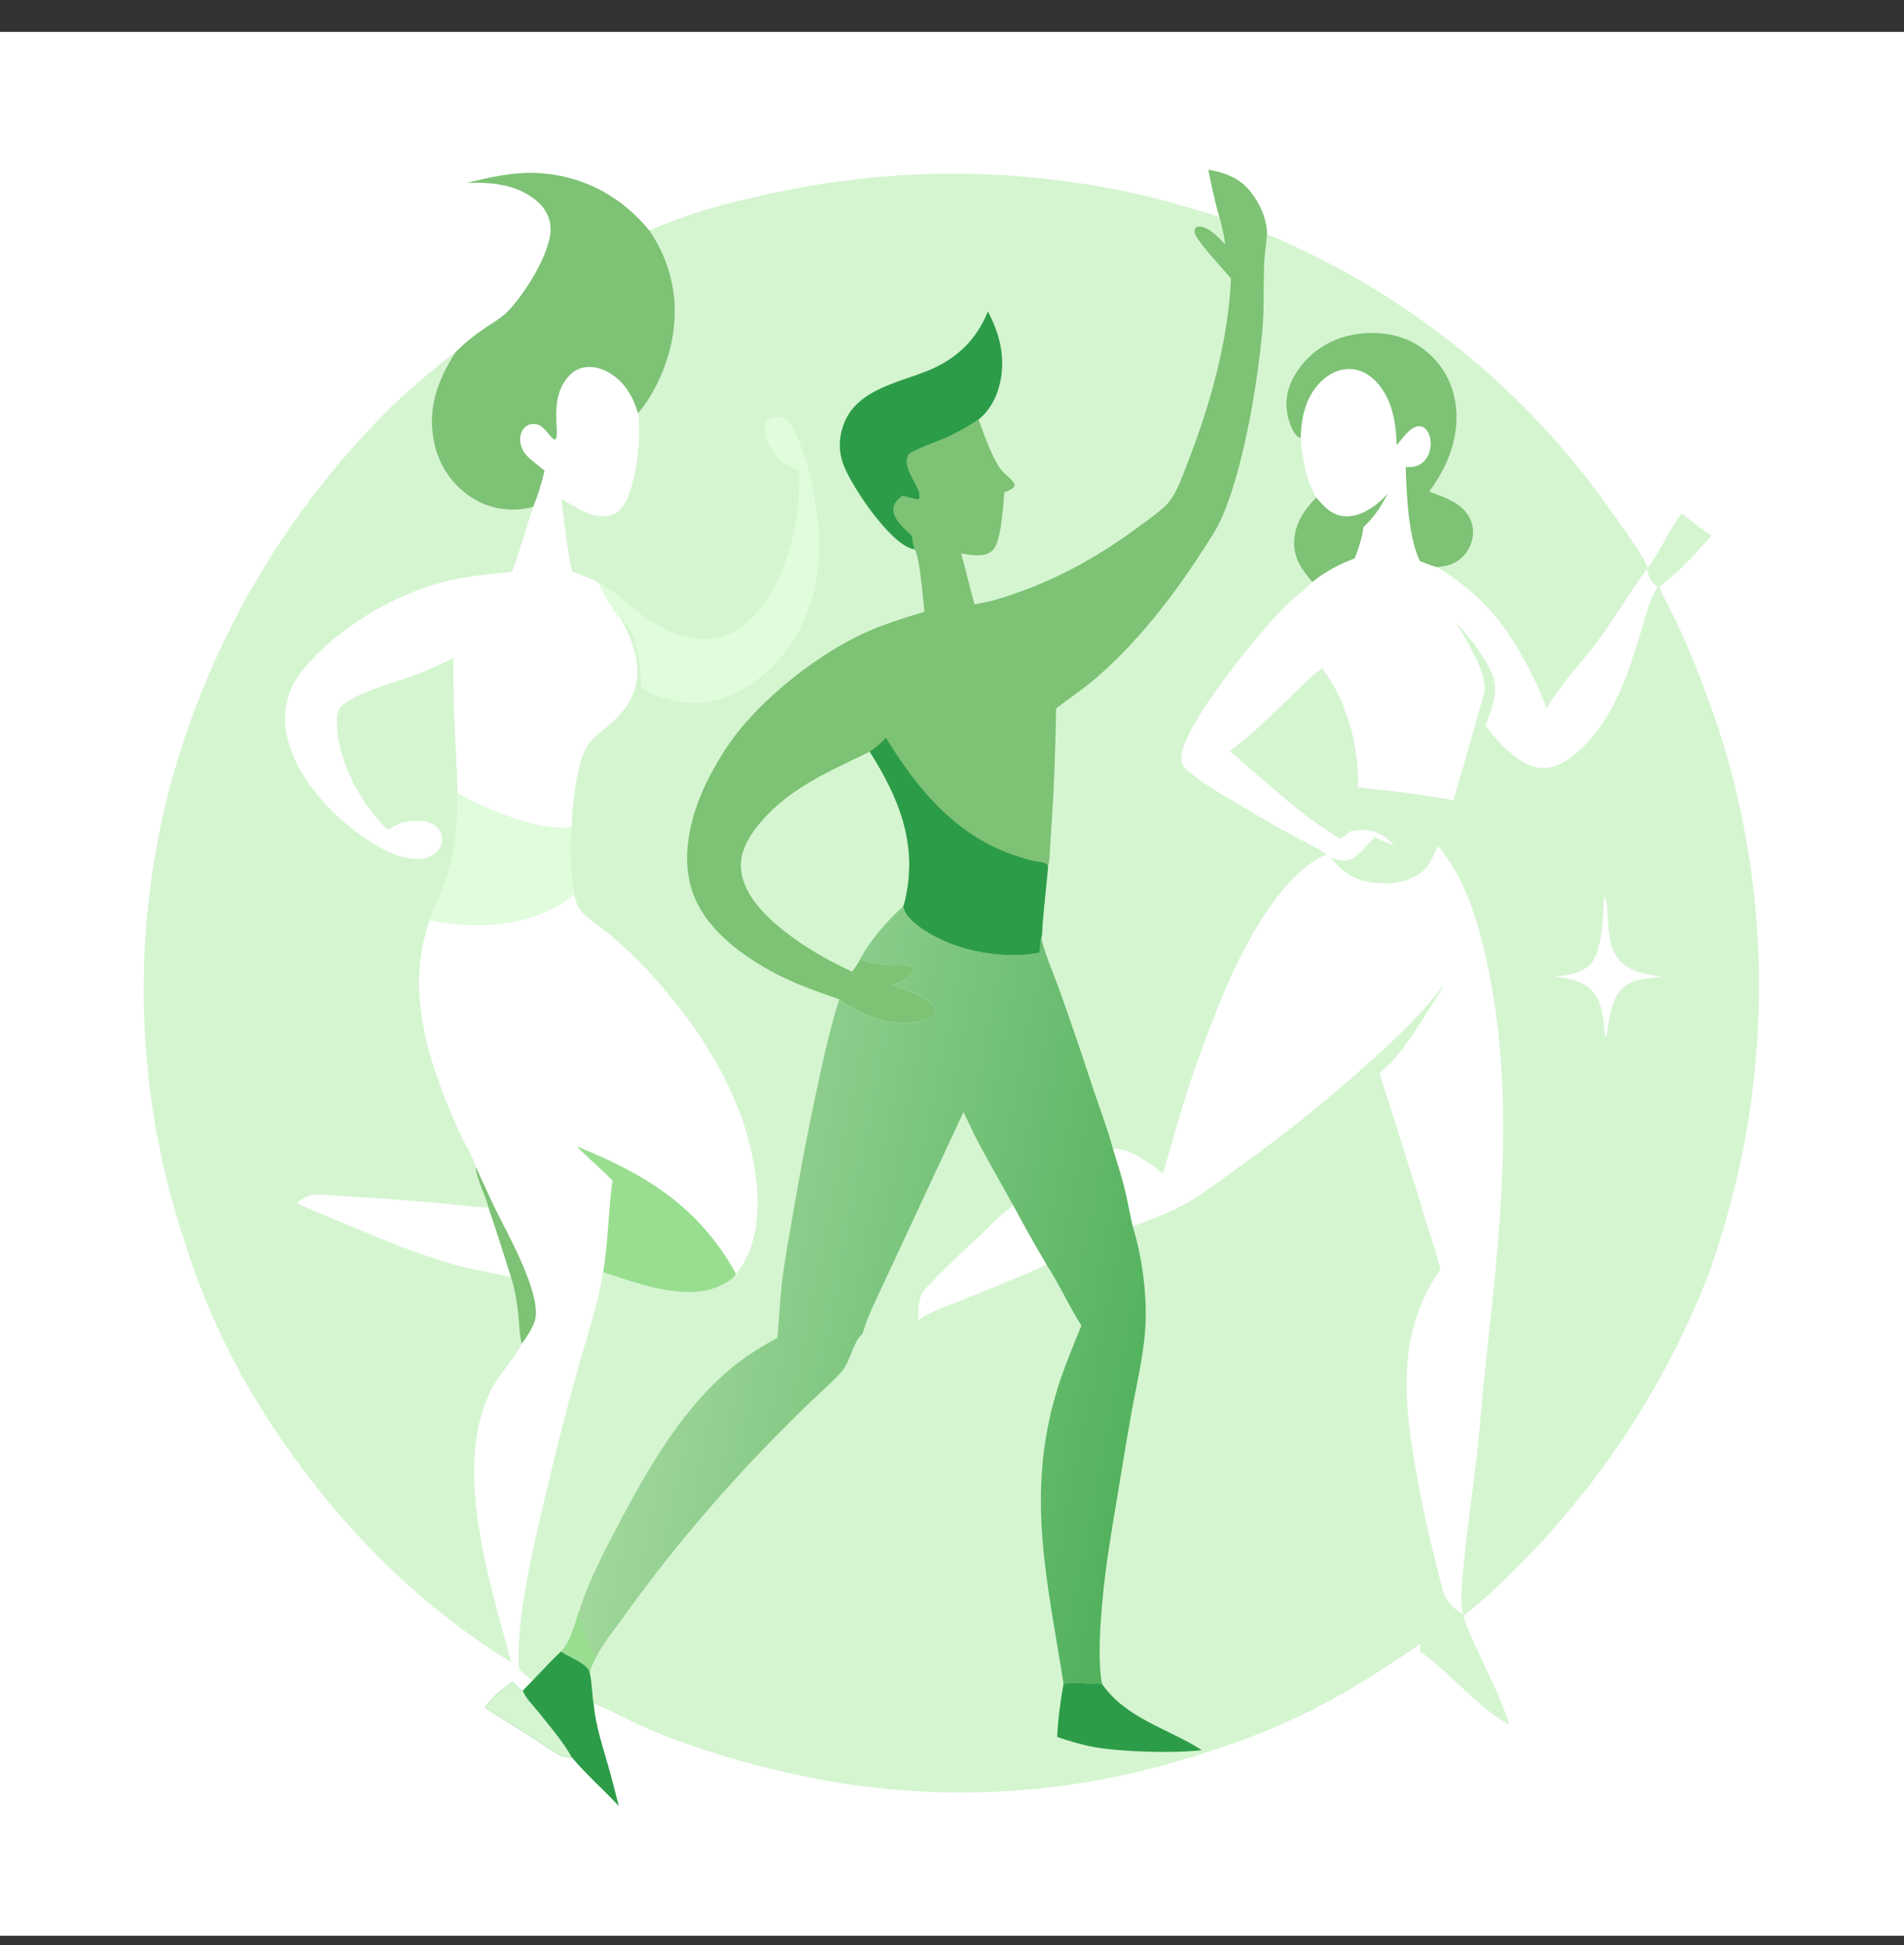
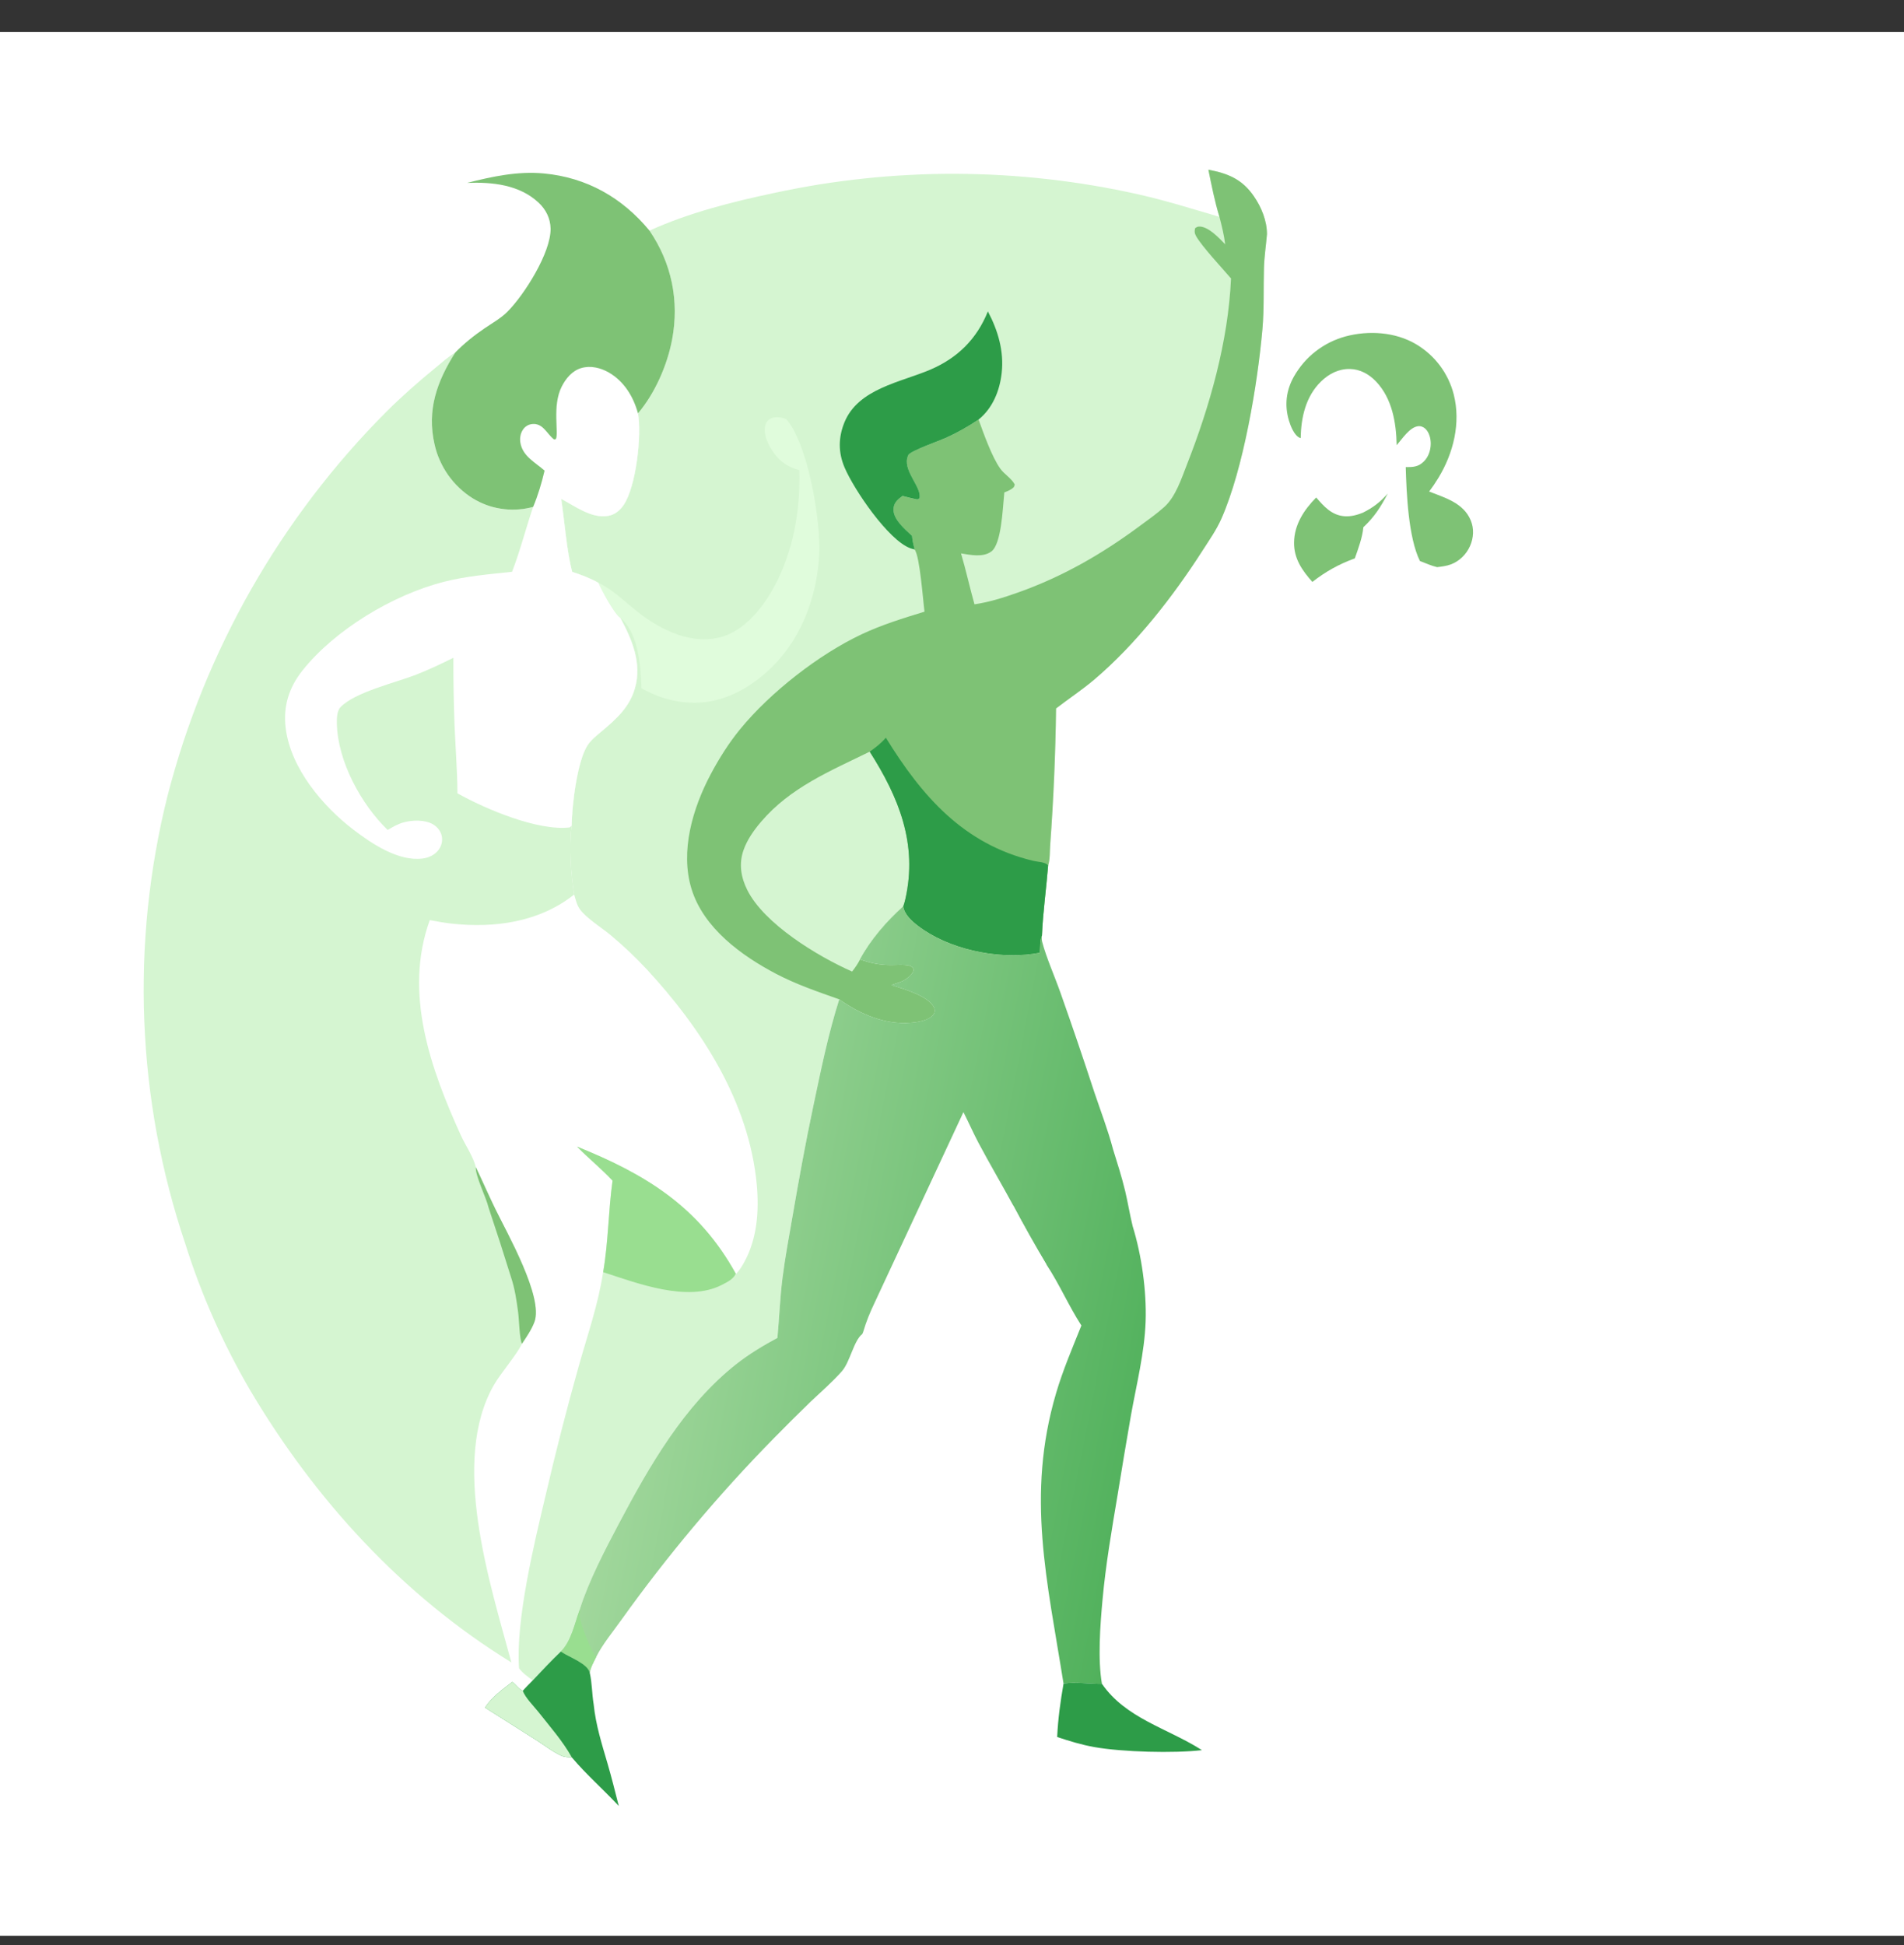
<svg xmlns="http://www.w3.org/2000/svg" width="46" height="47" viewBox="0 0 46 47" fill="none">
  <rect x="0" y="0" width="46" height="47" fill="#333333" stroke="none" />
  <g clip-path="url(#clip0_1884_100346)">
    <path d="M0 0.77H46V46.77H0V0.77Z" fill="white" />
-     <path d="M29.194 4.101C29.673 4.19 30.016 4.334 30.297 4.747C30.477 5.01 30.609 5.334 30.61 5.657C30.713 5.7 30.817 5.744 30.919 5.79C31.022 5.835 31.125 5.881 31.227 5.928C31.329 5.975 31.43 6.023 31.532 6.072C31.633 6.12 31.733 6.17 31.834 6.221C31.934 6.271 32.034 6.322 32.133 6.375C32.233 6.427 32.332 6.48 32.43 6.534C32.529 6.588 32.627 6.643 32.724 6.699C32.822 6.754 32.919 6.811 33.015 6.869C33.112 6.926 33.208 6.984 33.303 7.043C33.399 7.102 33.494 7.162 33.589 7.223C33.683 7.284 33.777 7.346 33.87 7.408C33.964 7.47 34.056 7.534 34.149 7.598C34.241 7.662 34.333 7.727 34.424 7.792C34.515 7.858 34.606 7.924 34.696 7.992C34.786 8.059 34.875 8.127 34.964 8.196C35.053 8.264 35.141 8.334 35.228 8.404C35.316 8.475 35.403 8.546 35.489 8.618C35.575 8.69 35.661 8.762 35.746 8.836C35.831 8.909 35.916 8.983 35.999 9.058C36.083 9.133 36.166 9.208 36.249 9.285C36.331 9.361 36.413 9.438 36.494 9.516C36.575 9.594 36.655 9.672 36.735 9.751C36.815 9.83 36.894 9.91 36.972 9.991C37.05 10.071 37.128 10.152 37.205 10.235C37.282 10.316 37.358 10.399 37.433 10.482C37.509 10.565 37.583 10.649 37.657 10.734C37.731 10.818 37.804 10.904 37.877 10.989C37.95 11.075 38.021 11.162 38.092 11.249C38.163 11.336 38.233 11.424 38.303 11.512C38.372 11.6 38.441 11.689 38.509 11.779C38.577 11.868 38.644 11.958 38.71 12.049C38.776 12.14 38.842 12.231 38.906 12.323C39.149 12.67 39.623 13.305 39.788 13.659C39.798 13.681 39.799 13.686 39.804 13.706C40.019 13.519 40.355 12.717 40.632 12.41C40.869 12.584 41.1 12.784 41.35 12.939C41.105 13.207 40.868 13.487 40.607 13.739C40.445 13.896 40.244 14.033 40.092 14.194C40.247 14.552 40.444 14.889 40.604 15.244C41.002 16.14 41.348 17.056 41.642 17.991C41.677 18.108 41.711 18.225 41.744 18.342C41.777 18.459 41.809 18.577 41.839 18.695C41.87 18.812 41.9 18.93 41.928 19.049C41.957 19.167 41.985 19.286 42.011 19.405C42.038 19.523 42.063 19.643 42.087 19.762C42.112 19.881 42.135 20.001 42.157 20.12C42.179 20.24 42.2 20.36 42.221 20.48C42.241 20.6 42.26 20.721 42.278 20.841C42.295 20.961 42.312 21.082 42.328 21.203C42.344 21.323 42.358 21.444 42.372 21.565C42.386 21.686 42.398 21.808 42.409 21.929C42.421 22.05 42.431 22.171 42.44 22.293C42.449 22.414 42.458 22.536 42.465 22.657C42.472 22.779 42.477 22.9 42.482 23.022C42.487 23.144 42.491 23.265 42.494 23.387C42.496 23.509 42.498 23.631 42.498 23.752C42.499 23.874 42.498 23.996 42.496 24.118C42.495 24.239 42.492 24.361 42.488 24.483C42.484 24.605 42.479 24.726 42.473 24.848C42.467 24.969 42.46 25.091 42.451 25.212C42.443 25.334 42.434 25.455 42.423 25.577C42.413 25.698 42.401 25.819 42.389 25.94C42.376 26.061 42.362 26.182 42.347 26.303C42.333 26.424 42.317 26.545 42.3 26.665C42.283 26.786 42.265 26.906 42.246 27.027C42.226 27.147 42.206 27.267 42.185 27.387C42.164 27.507 42.141 27.626 42.118 27.746C42.094 27.865 42.07 27.985 42.044 28.104C42.019 28.223 41.992 28.342 41.964 28.46C41.937 28.579 41.908 28.697 41.878 28.815C41.848 28.933 41.817 29.051 41.785 29.168C41.753 29.286 41.72 29.403 41.686 29.52C41.554 29.97 41.421 30.423 41.249 30.86C41.185 31.025 41.118 31.189 41.049 31.352C40.98 31.515 40.909 31.677 40.836 31.839C40.762 32 40.687 32.16 40.61 32.32C40.532 32.479 40.453 32.637 40.371 32.794C40.29 32.952 40.206 33.108 40.121 33.263C40.035 33.418 39.948 33.572 39.858 33.725C39.769 33.878 39.677 34.029 39.584 34.18C39.49 34.33 39.395 34.479 39.297 34.627C39.2 34.775 39.101 34.922 39 35.067C38.899 35.213 38.796 35.357 38.691 35.499C38.586 35.642 38.479 35.783 38.371 35.923C38.262 36.063 38.152 36.202 38.039 36.339C37.927 36.476 37.813 36.612 37.698 36.746C37.582 36.88 37.465 37.013 37.346 37.144C37.227 37.275 37.106 37.404 36.983 37.532C36.861 37.66 36.737 37.786 36.611 37.911C36.343 38.178 36.067 38.446 35.783 38.695C35.645 38.817 35.494 38.925 35.357 39.048C35.427 39.311 35.555 39.564 35.667 39.812C35.941 40.419 36.262 41.025 36.465 41.661C35.854 41.404 34.944 40.329 34.306 39.904C34.305 39.841 34.31 39.782 34.316 39.72C33.45 40.308 32.592 40.869 31.652 41.337C30.645 41.839 29.718 42.176 28.646 42.495C28.469 42.55 28.291 42.601 28.113 42.65C27.934 42.699 27.755 42.745 27.575 42.789C27.395 42.833 27.214 42.873 27.033 42.912C26.852 42.95 26.67 42.985 26.488 43.018C26.306 43.051 26.123 43.081 25.94 43.108C25.757 43.135 25.573 43.16 25.389 43.181C25.205 43.203 25.021 43.222 24.837 43.238C24.652 43.255 24.468 43.268 24.283 43.279C24.098 43.289 23.913 43.297 23.728 43.303C23.543 43.308 23.358 43.31 23.172 43.31C22.987 43.309 22.802 43.306 22.617 43.3C22.432 43.294 22.247 43.285 22.062 43.274C21.877 43.262 21.693 43.248 21.508 43.231C21.324 43.214 21.14 43.194 20.956 43.172C20.772 43.149 20.589 43.124 20.406 43.096C20.223 43.068 20.04 43.037 19.858 43.004C18.353 42.715 16.866 42.305 15.46 41.688C15.302 41.618 14.408 41.15 14.341 41.174C14.299 40.922 14.305 40.669 14.247 40.417C14.201 40.197 13.749 40.04 13.572 39.92L13.549 39.904C13.314 40.128 13.092 40.365 12.87 40.601C12.752 40.51 12.63 40.429 12.54 40.308C12.455 39.153 12.906 37.289 13.18 36.138C13.422 35.092 13.689 34.053 13.979 33.019C14.191 32.261 14.454 31.517 14.571 30.737C14.698 30.008 14.696 29.257 14.798 28.526C14.526 28.236 14.216 27.986 13.939 27.703C15.605 28.374 16.881 29.154 17.776 30.772L17.793 30.768C17.87 30.685 17.929 30.59 17.983 30.491C18.294 29.926 18.341 29.252 18.283 28.622C18.099 26.629 16.951 24.851 15.621 23.415C15.349 23.124 15.061 22.851 14.755 22.596C14.543 22.419 14.176 22.191 14.017 21.979C13.938 21.873 13.908 21.739 13.872 21.613C13.791 21.083 13.747 20.484 13.811 19.95C13.817 19.469 13.941 18.395 14.195 18.006C14.284 17.871 14.418 17.768 14.541 17.665C14.893 17.369 15.204 17.09 15.338 16.635C15.516 16.031 15.271 15.455 14.987 14.929C14.846 14.848 14.528 14.25 14.457 14.081C14.256 13.968 14.043 13.888 13.824 13.817C13.693 13.329 13.638 12.582 13.559 12.055C13.898 12.23 14.287 12.533 14.693 12.464C14.852 12.437 14.979 12.332 15.068 12.2C15.369 11.754 15.508 10.513 15.414 9.988C15.823 9.502 16.12 8.825 16.237 8.204C16.413 7.27 16.225 6.354 15.69 5.573C16.631 5.144 17.69 4.876 18.699 4.663C18.88 4.624 19.061 4.587 19.243 4.553C19.424 4.519 19.607 4.487 19.789 4.457C19.972 4.428 20.154 4.401 20.338 4.377C20.521 4.353 20.705 4.331 20.889 4.312C21.073 4.292 21.257 4.276 21.441 4.261C21.625 4.247 21.81 4.235 21.994 4.226C22.179 4.216 22.364 4.21 22.549 4.205C22.733 4.201 22.918 4.199 23.103 4.2C23.288 4.201 23.473 4.204 23.658 4.21C23.843 4.215 24.027 4.223 24.212 4.234C24.396 4.245 24.581 4.258 24.765 4.274C24.949 4.29 25.133 4.308 25.317 4.329C25.501 4.349 25.684 4.373 25.867 4.398C26.05 4.424 26.233 4.452 26.415 4.483C26.598 4.513 26.78 4.547 26.961 4.582C27.142 4.618 27.323 4.656 27.504 4.696C28.164 4.845 28.812 5.049 29.461 5.239C29.346 4.866 29.271 4.482 29.194 4.101Z" fill="#D5F5D1" />
    <path d="M29.194 4.101C29.673 4.19 30.016 4.334 30.297 4.747C30.477 5.01 30.609 5.334 30.61 5.657C30.587 5.927 30.544 6.199 30.537 6.47C30.522 6.968 30.543 7.457 30.499 7.954C30.383 9.281 30.04 11.325 29.51 12.529C29.388 12.806 29.205 13.065 29.042 13.319C28.334 14.421 27.444 15.562 26.445 16.412C26.148 16.665 25.823 16.879 25.514 17.117C25.5 18.214 25.453 19.31 25.373 20.405C25.361 20.55 25.371 20.776 25.322 20.911C25.276 21.474 25.196 22.044 25.172 22.607C25.125 22.687 25.13 22.921 25.12 23.021C25.067 23.031 25.013 23.04 24.96 23.047C24.055 23.175 22.908 22.93 22.177 22.369C22.027 22.255 21.848 22.094 21.821 21.901C21.426 22.255 21.028 22.713 20.776 23.182C21.042 23.274 21.264 23.319 21.546 23.317C21.675 23.316 21.823 23.3 21.949 23.328C22.018 23.343 22.045 23.362 22.075 23.424C22.055 23.535 21.956 23.61 21.866 23.669C21.77 23.733 21.642 23.757 21.535 23.8C21.813 23.892 22.456 24.065 22.571 24.358C22.591 24.408 22.586 24.46 22.556 24.505C22.455 24.656 22.173 24.697 22.003 24.711C21.379 24.763 20.774 24.499 20.276 24.145C20.01 24.98 19.831 25.864 19.65 26.721C19.462 27.609 19.301 28.495 19.147 29.389C19.061 29.888 18.967 30.383 18.904 30.885C18.844 31.363 18.827 31.846 18.781 32.325C18.437 32.512 18.099 32.714 17.791 32.957C16.53 33.949 15.69 35.418 14.951 36.813C14.622 37.433 14.214 38.218 14.007 38.884C14.005 38.888 14.005 38.892 14.004 38.897C13.884 39.223 13.801 39.654 13.549 39.904C13.314 40.128 13.092 40.365 12.87 40.601C12.752 40.51 12.63 40.429 12.54 40.308C12.455 39.153 12.906 37.289 13.18 36.138C13.422 35.092 13.689 34.053 13.979 33.019C14.191 32.261 14.454 31.517 14.571 30.737C14.698 30.008 14.696 29.257 14.798 28.526C14.526 28.236 14.216 27.986 13.939 27.703C15.605 28.374 16.881 29.154 17.776 30.772L17.793 30.768C17.87 30.685 17.929 30.59 17.983 30.491C18.294 29.926 18.341 29.252 18.283 28.622C18.099 26.629 16.951 24.851 15.621 23.415C15.349 23.124 15.061 22.851 14.755 22.596C14.543 22.419 14.176 22.191 14.017 21.979C13.938 21.873 13.908 21.739 13.872 21.613C13.791 21.083 13.747 20.484 13.811 19.95C13.817 19.469 13.941 18.395 14.195 18.006C14.284 17.871 14.418 17.768 14.541 17.665C14.893 17.369 15.204 17.09 15.338 16.635C15.516 16.031 15.271 15.455 14.987 14.929C14.846 14.848 14.528 14.25 14.457 14.081C14.256 13.968 14.043 13.888 13.824 13.817C13.693 13.329 13.638 12.582 13.559 12.055C13.898 12.23 14.287 12.533 14.693 12.464C14.852 12.437 14.979 12.332 15.068 12.2C15.369 11.754 15.508 10.513 15.414 9.988C15.823 9.502 16.12 8.825 16.237 8.204C16.413 7.27 16.225 6.354 15.69 5.573C16.631 5.144 17.69 4.876 18.699 4.663C18.88 4.624 19.061 4.587 19.243 4.553C19.424 4.519 19.607 4.487 19.789 4.457C19.972 4.428 20.154 4.401 20.338 4.377C20.521 4.353 20.705 4.331 20.889 4.312C21.073 4.292 21.257 4.276 21.441 4.261C21.625 4.247 21.81 4.235 21.994 4.226C22.179 4.216 22.364 4.21 22.549 4.205C22.733 4.201 22.918 4.199 23.103 4.2C23.288 4.201 23.473 4.204 23.658 4.21C23.843 4.215 24.027 4.223 24.212 4.234C24.396 4.245 24.581 4.258 24.765 4.274C24.949 4.29 25.133 4.308 25.317 4.329C25.501 4.349 25.684 4.373 25.867 4.398C26.05 4.424 26.233 4.452 26.415 4.483C26.598 4.513 26.78 4.547 26.961 4.582C27.142 4.618 27.323 4.656 27.504 4.696C28.164 4.845 28.812 5.049 29.461 5.239C29.346 4.866 29.271 4.482 29.194 4.101Z" fill="#D5F5D1" />
    <path d="M29.194 4.101C29.673 4.19 30.016 4.334 30.297 4.747C30.477 5.01 30.609 5.334 30.61 5.657C30.587 5.927 30.545 6.199 30.537 6.47C30.523 6.968 30.543 7.457 30.5 7.954C30.383 9.281 30.041 11.325 29.51 12.529C29.388 12.806 29.205 13.065 29.042 13.319C28.335 14.421 27.444 15.562 26.446 16.412C26.148 16.665 25.823 16.879 25.514 17.117C25.5 18.214 25.453 19.31 25.373 20.405C25.361 20.55 25.371 20.776 25.322 20.911C25.276 21.474 25.196 22.044 25.172 22.607C25.126 22.687 25.131 22.921 25.12 23.021C25.067 23.031 25.014 23.04 24.96 23.047C24.055 23.175 22.908 22.93 22.177 22.369C22.028 22.255 21.848 22.094 21.822 21.901C21.426 22.255 21.029 22.713 20.777 23.182C21.043 23.274 21.265 23.319 21.546 23.317C21.676 23.316 21.823 23.3 21.95 23.328C22.018 23.343 22.045 23.362 22.076 23.424C22.055 23.535 21.956 23.61 21.867 23.669C21.771 23.733 21.642 23.757 21.536 23.8C21.813 23.892 22.456 24.065 22.572 24.358C22.591 24.408 22.587 24.46 22.556 24.505C22.455 24.656 22.174 24.697 22.004 24.711C21.38 24.763 20.774 24.499 20.276 24.145C19.76 23.963 19.242 23.786 18.756 23.532C17.916 23.092 16.998 22.425 16.707 21.478C16.427 20.569 16.735 19.53 17.166 18.715C17.368 18.333 17.609 17.95 17.883 17.616C18.612 16.726 19.783 15.812 20.821 15.323C21.306 15.095 21.825 14.935 22.336 14.779C22.299 14.511 22.225 13.444 22.097 13.277C22.066 13.166 22.042 13.062 22.032 12.947C21.929 12.852 21.82 12.757 21.732 12.646C21.644 12.536 21.567 12.408 21.588 12.261C21.607 12.13 21.704 12.057 21.804 11.983C21.911 12.01 22.018 12.041 22.127 12.061C22.183 12.072 22.172 12.067 22.214 12.038C22.268 11.783 21.849 11.413 21.915 11.081C21.919 11.058 21.934 11.006 21.947 10.989C22.025 10.882 22.686 10.653 22.841 10.584C23.123 10.457 23.386 10.308 23.642 10.137C23.764 10.474 23.966 11.046 24.168 11.325C24.268 11.463 24.438 11.556 24.516 11.707L24.496 11.766C24.43 11.835 24.35 11.863 24.264 11.898C24.262 11.928 24.26 11.959 24.256 11.989C24.224 12.297 24.192 13.147 23.951 13.324C23.748 13.474 23.448 13.408 23.218 13.371C23.338 13.778 23.428 14.193 23.543 14.601C23.91 14.548 24.257 14.435 24.605 14.312C25.673 13.931 26.611 13.393 27.522 12.719C27.726 12.568 27.941 12.418 28.13 12.248C28.405 11.999 28.543 11.563 28.676 11.224C29.229 9.816 29.674 8.246 29.741 6.728C29.535 6.486 29.032 5.949 28.896 5.703C28.858 5.634 28.855 5.588 28.874 5.513C28.915 5.483 28.943 5.47 28.996 5.474C29.214 5.492 29.456 5.754 29.6 5.903C29.573 5.676 29.518 5.46 29.461 5.239C29.347 4.866 29.272 4.482 29.194 4.101Z" fill="#7EC275" />
    <path d="M20.587 23.474C19.753 23.106 18.465 22.324 18.055 21.506C17.902 21.201 17.847 20.876 17.961 20.546C18.05 20.288 18.213 20.059 18.389 19.853C19.094 19.025 20.062 18.627 21.012 18.161C21.715 19.264 22.173 20.385 21.875 21.716C21.861 21.778 21.844 21.84 21.823 21.9C21.427 22.254 21.03 22.712 20.778 23.181C20.725 23.289 20.66 23.379 20.587 23.474Z" fill="#D5F5D1" />
    <path d="M21.012 18.161C21.154 18.063 21.289 17.956 21.402 17.824C22.271 19.234 23.279 20.398 24.967 20.8C25.072 20.826 25.259 20.825 25.323 20.91C25.278 21.473 25.197 22.043 25.173 22.606C25.127 22.686 25.132 22.92 25.122 23.02C25.068 23.03 25.015 23.039 24.961 23.046C24.056 23.174 22.909 22.93 22.178 22.369C22.029 22.254 21.849 22.093 21.823 21.9C21.844 21.84 21.861 21.778 21.875 21.716C22.173 20.385 21.714 19.264 21.012 18.161Z" fill="#2D9C48" />
    <path d="M19.312 11.359C18.987 11.274 18.777 11.102 18.61 10.811C18.523 10.66 18.436 10.435 18.495 10.26C18.518 10.192 18.559 10.14 18.625 10.111C18.745 10.058 18.872 10.083 18.992 10.123C19.529 10.727 19.837 12.626 19.792 13.412C19.731 14.477 19.324 15.528 18.513 16.245C17.988 16.71 17.354 17.019 16.64 16.976C16.232 16.951 15.853 16.831 15.498 16.63C15.482 16.106 15.431 15.356 15.03 14.963C15.01 14.943 15.007 14.942 14.987 14.929C14.846 14.847 14.528 14.25 14.457 14.081L14.485 14.094C14.819 14.259 15.102 14.544 15.395 14.775C15.966 15.227 16.755 15.618 17.496 15.368C18.089 15.167 18.54 14.53 18.799 13.991C19.191 13.176 19.337 12.256 19.312 11.359Z" fill="#E0FCDC" />
    <path d="M23.867 7.524C24.112 7.989 24.259 8.484 24.2 9.013C24.153 9.44 23.982 9.862 23.643 10.136C23.387 10.307 23.124 10.457 22.842 10.583C22.688 10.653 22.026 10.882 21.948 10.989C21.936 11.006 21.921 11.058 21.916 11.08C21.85 11.412 22.27 11.783 22.216 12.037C22.173 12.066 22.184 12.071 22.129 12.061C22.02 12.04 21.912 12.01 21.805 11.982C21.705 12.056 21.609 12.13 21.59 12.261C21.568 12.408 21.645 12.535 21.734 12.646C21.822 12.756 21.93 12.851 22.034 12.947C22.044 13.062 22.068 13.165 22.098 13.276C22.063 13.267 22.028 13.259 21.993 13.246C21.46 13.052 20.631 11.828 20.405 11.296C20.249 10.931 20.253 10.568 20.402 10.203C20.735 9.39 21.76 9.237 22.477 8.931C23.137 8.648 23.6 8.189 23.867 7.524Z" fill="#2D9C48" />
    <path d="M13.94 27.703C15.605 28.374 16.881 29.154 17.776 30.772C17.721 30.907 17.558 30.983 17.434 31.047C16.607 31.471 15.392 31.003 14.572 30.737C14.699 30.008 14.697 29.257 14.799 28.526C14.527 28.236 14.217 27.986 13.94 27.703Z" fill="#99DE90" />
-     <path d="M31.426 10.584C31.432 10.085 31.546 9.575 31.918 9.215C32.108 9.03 32.342 8.909 32.612 8.914C32.861 8.919 33.076 9.04 33.245 9.217C33.635 9.625 33.733 10.214 33.743 10.756C33.874 10.608 34.052 10.326 34.258 10.297C34.322 10.288 34.387 10.313 34.434 10.357C34.531 10.447 34.567 10.595 34.566 10.723C34.565 10.883 34.512 11.041 34.396 11.153C34.263 11.283 34.136 11.285 33.962 11.285C33.981 11.918 34.025 12.985 34.305 13.555C34.439 13.605 34.581 13.671 34.721 13.702C35.745 14.32 36.379 15.07 36.924 16.126C37.09 16.448 37.25 16.779 37.363 17.124C37.673 16.571 38.229 15.988 38.616 15.465C39.032 14.904 39.385 14.301 39.792 13.736C39.831 13.941 39.877 14.064 40.05 14.19C40.045 14.197 40.04 14.204 40.035 14.211C39.861 14.458 39.79 14.795 39.701 15.081C39.371 16.139 39.069 17.221 38.264 18.026C38.043 18.246 37.772 18.477 37.458 18.539C37.174 18.595 36.912 18.501 36.681 18.34C36.388 18.135 36.092 17.821 35.888 17.529C36.053 17.065 36.244 16.684 36.013 16.201C35.839 15.834 35.471 15.345 35.187 15.051C35.426 15.472 35.811 16.069 35.868 16.55C35.879 16.641 35.856 16.751 35.831 16.838L35.355 18.513C35.276 18.79 35.18 19.066 35.118 19.347C34.945 19.293 34.751 19.274 34.573 19.245C33.986 19.148 33.397 19.087 32.806 19.022C32.858 18.099 32.523 16.872 31.939 16.145C31.649 16.352 31.399 16.62 31.145 16.868C30.725 17.278 30.183 17.807 29.707 18.142C30.566 18.873 31.407 19.692 32.383 20.268C32.468 20.213 32.546 20.163 32.617 20.089C32.906 20.02 33.173 20.043 33.43 20.204C33.529 20.266 33.6 20.339 33.674 20.428L33.219 20.237C33.212 20.243 33.205 20.248 33.198 20.254C32.969 20.447 32.776 20.812 32.437 20.792C32.34 20.786 32.241 20.745 32.149 20.717C32.431 21.078 32.724 21.271 33.185 21.327C33.595 21.377 34.028 21.324 34.36 21.059C34.585 20.879 34.607 20.664 34.753 20.442C34.935 20.691 35.114 20.941 35.254 21.216C35.568 21.83 35.763 22.531 35.912 23.202C36.618 26.377 36.256 29.679 35.901 32.876C35.811 33.688 35.756 34.505 35.661 35.317C35.57 36.094 35.457 36.867 35.38 37.646C35.336 38.091 35.268 38.552 35.337 38.997C35.133 38.876 34.965 38.714 34.874 38.492C34.629 37.544 34.391 36.571 34.221 35.606C33.913 33.869 33.727 32.212 34.798 30.68C34.699 30.236 34.536 29.791 34.405 29.354C34.053 28.209 33.694 27.066 33.328 25.925C33.91 25.475 34.452 24.475 34.862 23.86L34.846 23.845C34.175 24.702 33.402 25.398 32.582 26.104C31.748 26.832 30.881 27.518 29.981 28.162C29.553 28.471 29.128 28.803 28.67 29.066C28.259 29.302 27.811 29.468 27.366 29.626C27.297 29.347 27.252 29.062 27.186 28.783C27.105 28.44 26.997 28.105 26.893 27.769C26.912 27.762 26.917 27.758 26.941 27.758C27.284 27.751 27.846 28.132 28.096 28.355C28.267 27.8 28.413 27.237 28.586 26.682C28.883 25.73 29.226 24.796 29.615 23.878C30.05 22.851 30.97 21.084 32.053 20.644C31.803 20.473 31.511 20.339 31.244 20.193C30.754 19.928 30.272 19.649 29.797 19.358C29.413 19.128 28.984 18.892 28.659 18.583C28.575 18.504 28.542 18.424 28.542 18.309C28.541 17.568 30.379 15.348 30.938 14.761C31.177 14.51 31.459 14.303 31.706 14.06C31.461 13.784 31.26 13.499 31.264 13.11C31.268 12.677 31.505 12.317 31.799 12.02C31.538 11.554 31.473 11.11 31.426 10.584Z" fill="white" />
    <path d="M32.927 12.387C33.176 12.262 33.343 12.134 33.528 11.924C33.359 12.248 33.206 12.488 32.938 12.739C32.918 12.98 32.813 13.262 32.732 13.491C32.343 13.633 32.034 13.806 31.706 14.06C31.461 13.784 31.26 13.499 31.264 13.11C31.268 12.677 31.505 12.317 31.799 12.02C31.987 12.237 32.174 12.45 32.483 12.473C32.639 12.484 32.783 12.444 32.927 12.387Z" fill="#7EC275" />
    <path d="M21.822 21.9C21.848 22.094 22.028 22.255 22.177 22.369C22.908 22.93 24.055 23.174 24.96 23.047C25.014 23.039 25.067 23.03 25.12 23.02C25.131 22.92 25.125 22.687 25.172 22.607C25.167 22.657 25.166 22.708 25.179 22.757C25.276 23.131 25.484 23.598 25.617 23.976C25.901 24.777 26.175 25.583 26.439 26.391C26.593 26.849 26.768 27.302 26.891 27.769C26.996 28.105 27.103 28.441 27.185 28.783C27.251 29.063 27.296 29.348 27.365 29.627C27.582 30.329 27.703 31.194 27.678 31.928C27.652 32.682 27.456 33.455 27.323 34.197C27.211 34.841 27.103 35.485 26.999 36.13C26.858 36.971 26.713 37.809 26.636 38.659C26.581 39.257 26.518 40.103 26.623 40.685C26.319 40.686 25.993 40.636 25.694 40.676C25.305 38.214 24.784 36.138 25.515 33.66C25.679 33.102 25.91 32.566 26.126 32.026C25.82 31.552 25.593 31.024 25.283 30.555C25.004 30.087 24.737 29.612 24.482 29.131C24.206 28.622 23.912 28.124 23.64 27.613C23.511 27.368 23.401 27.116 23.276 26.871L21.126 31.485C21.02 31.707 20.928 31.93 20.859 32.166C20.852 32.191 20.843 32.211 20.831 32.233C20.625 32.392 20.538 32.907 20.339 33.132C20.107 33.394 19.837 33.627 19.583 33.868C19.283 34.159 18.986 34.453 18.694 34.752C18.026 35.432 17.386 36.138 16.773 36.868C16.16 37.598 15.576 38.35 15.021 39.126C14.818 39.413 14.562 39.719 14.404 40.033C14.347 40.152 14.267 40.286 14.248 40.417C14.201 40.197 13.75 40.04 13.572 39.919L13.549 39.904C13.801 39.654 13.884 39.223 14.004 38.896C14.005 38.892 14.005 38.888 14.007 38.884C14.214 38.218 14.623 37.432 14.951 36.813C15.69 35.417 16.53 33.949 17.791 32.956C18.099 32.714 18.437 32.511 18.782 32.325C18.827 31.845 18.844 31.363 18.904 30.885C18.967 30.383 19.061 29.887 19.147 29.389C19.301 28.494 19.462 27.608 19.65 26.721C19.831 25.863 20.01 24.98 20.276 24.145C20.774 24.499 21.38 24.763 22.004 24.711C22.174 24.697 22.455 24.655 22.556 24.505C22.587 24.46 22.591 24.408 22.571 24.357C22.456 24.065 21.813 23.891 21.535 23.8C21.642 23.757 21.771 23.733 21.867 23.669C21.956 23.609 22.055 23.534 22.076 23.424C22.045 23.362 22.018 23.343 21.949 23.327C21.823 23.3 21.675 23.316 21.546 23.317C21.264 23.319 21.042 23.274 20.777 23.182C21.028 22.712 21.426 22.254 21.822 21.9Z" fill="url(#paint0_linear_1884_100346)" />
    <path d="M14.004 38.897C14.026 38.955 14.012 38.965 13.996 39.023C14.013 39.094 14.032 39.166 14.048 39.237C14.076 39.355 14.32 39.975 14.404 40.033C14.347 40.152 14.267 40.286 14.248 40.417C14.201 40.197 13.75 40.04 13.572 39.919L13.549 39.904C13.801 39.654 13.884 39.223 14.004 38.897Z" fill="#99DE90" />
    <path d="M31.425 10.585C31.417 10.582 31.407 10.581 31.399 10.577C31.267 10.519 31.178 10.289 31.14 10.161C31.03 9.792 31.072 9.432 31.261 9.097C31.278 9.067 31.295 9.038 31.313 9.01C31.331 8.981 31.35 8.953 31.37 8.926C31.389 8.898 31.409 8.871 31.43 8.844C31.451 8.818 31.472 8.791 31.494 8.766C31.516 8.74 31.539 8.715 31.562 8.691C31.586 8.666 31.61 8.642 31.634 8.619C31.659 8.596 31.684 8.573 31.709 8.551C31.735 8.529 31.761 8.508 31.788 8.487C31.814 8.466 31.842 8.446 31.869 8.427C31.897 8.408 31.925 8.389 31.954 8.371C31.982 8.353 32.011 8.336 32.041 8.319C32.07 8.303 32.1 8.287 32.13 8.272C32.161 8.257 32.191 8.242 32.222 8.229C32.253 8.215 32.285 8.203 32.316 8.191C32.348 8.179 32.38 8.167 32.412 8.157C32.444 8.147 32.476 8.137 32.509 8.128C33.065 7.979 33.71 8.02 34.211 8.316C34.239 8.333 34.267 8.35 34.294 8.368C34.321 8.386 34.348 8.404 34.374 8.424C34.4 8.443 34.426 8.463 34.451 8.483C34.476 8.504 34.501 8.525 34.525 8.546C34.549 8.568 34.573 8.59 34.596 8.613C34.619 8.636 34.642 8.659 34.664 8.683C34.686 8.707 34.707 8.732 34.728 8.757C34.748 8.782 34.769 8.807 34.788 8.833C34.807 8.859 34.826 8.885 34.844 8.912C34.863 8.939 34.88 8.967 34.897 8.994C34.914 9.022 34.93 9.05 34.945 9.079C34.961 9.108 34.976 9.136 34.99 9.166C35.004 9.195 35.017 9.225 35.029 9.255C35.042 9.285 35.054 9.315 35.065 9.345C35.076 9.376 35.086 9.407 35.096 9.438C35.105 9.469 35.114 9.5 35.122 9.531C35.296 10.217 35.115 10.948 34.753 11.543C34.684 11.658 34.609 11.769 34.528 11.876C34.914 12.029 35.353 12.15 35.531 12.569C35.617 12.772 35.603 12.997 35.514 13.196C35.424 13.396 35.258 13.56 35.051 13.637C34.945 13.676 34.832 13.69 34.72 13.703C34.581 13.671 34.439 13.606 34.305 13.555C34.024 12.986 33.981 11.919 33.962 11.286C34.135 11.286 34.262 11.284 34.395 11.154C34.511 11.042 34.564 10.883 34.566 10.724C34.567 10.596 34.531 10.448 34.434 10.357C34.387 10.314 34.322 10.289 34.258 10.298C34.051 10.327 33.874 10.608 33.743 10.757C33.733 10.215 33.634 9.626 33.244 9.217C33.075 9.04 32.86 8.92 32.612 8.915C32.342 8.91 32.107 9.031 31.917 9.216C31.546 9.576 31.432 10.086 31.425 10.585Z" fill="#7EC275" />
    <path d="M24.481 29.131C24.737 29.613 25.004 30.087 25.283 30.556C24.667 30.844 24.019 31.094 23.39 31.354C23.075 31.484 22.434 31.688 22.192 31.904C22.179 31.663 22.175 31.459 22.28 31.235C22.695 30.749 23.196 30.306 23.66 29.867C23.916 29.625 24.188 29.326 24.481 29.131Z" fill="white" />
    <path d="M25.695 40.676C25.995 40.636 26.321 40.685 26.624 40.685C27.198 41.515 28.196 41.755 29.009 42.267L29.038 42.286C28.358 42.365 27.122 42.332 26.44 42.212C26.132 42.157 25.837 42.067 25.541 41.968C25.561 41.529 25.62 41.108 25.695 40.676Z" fill="#2D9C48" />
    <path d="M38.756 21.655C38.922 21.881 38.74 22.702 39.08 23.147C39.343 23.491 39.757 23.543 40.154 23.594C39.854 23.652 39.549 23.625 39.281 23.804C38.935 24.035 38.888 24.578 38.823 24.955C38.815 24.99 38.81 25.006 38.79 25.037C38.757 24.953 38.758 24.855 38.75 24.765C38.725 24.483 38.675 24.193 38.488 23.967C38.251 23.679 37.874 23.632 37.527 23.592C37.819 23.567 38.159 23.54 38.385 23.334C38.728 23.024 38.73 22.11 38.756 21.655Z" fill="white" />
-     <path d="M12.354 40.166C9.724 38.547 7.616 36.242 6.047 33.596C5.884 33.316 5.728 33.032 5.581 32.744C5.433 32.456 5.294 32.164 5.163 31.868C5.032 31.573 4.909 31.273 4.794 30.97C4.68 30.668 4.574 30.362 4.477 30.053C4.44 29.945 4.405 29.836 4.37 29.727C4.336 29.618 4.302 29.509 4.27 29.399C4.237 29.289 4.205 29.179 4.175 29.069C4.144 28.959 4.114 28.849 4.086 28.738C4.057 28.627 4.029 28.516 4.003 28.405C3.976 28.294 3.95 28.182 3.926 28.071C3.901 27.959 3.877 27.847 3.855 27.735C3.832 27.623 3.81 27.511 3.789 27.398C3.769 27.286 3.749 27.173 3.73 27.06C3.712 26.947 3.694 26.834 3.677 26.721C3.66 26.608 3.645 26.495 3.63 26.381C3.615 26.268 3.602 26.154 3.589 26.041C3.576 25.927 3.565 25.813 3.554 25.699C3.544 25.585 3.534 25.471 3.525 25.357C3.517 25.243 3.509 25.129 3.503 25.015C3.496 24.901 3.49 24.787 3.486 24.672C3.481 24.558 3.478 24.444 3.475 24.329C3.473 24.215 3.471 24.101 3.471 23.986C3.47 23.872 3.471 23.757 3.473 23.643C3.474 23.529 3.477 23.414 3.48 23.3C3.484 23.186 3.489 23.071 3.494 22.957C3.5 22.843 3.506 22.729 3.514 22.615C3.522 22.5 3.531 22.387 3.54 22.273C3.55 22.159 3.561 22.045 3.572 21.931C3.584 21.817 3.597 21.703 3.611 21.59C3.624 21.476 3.639 21.363 3.655 21.25C3.671 21.136 3.687 21.023 3.705 20.91C3.723 20.797 3.742 20.684 3.762 20.572C3.781 20.459 3.802 20.347 3.824 20.234C3.846 20.122 3.869 20.01 3.892 19.898C3.916 19.786 3.941 19.675 3.967 19.563C3.993 19.452 4.019 19.34 4.047 19.23C4.075 19.12 4.104 19.012 4.134 18.903C4.164 18.794 4.195 18.686 4.227 18.577C4.258 18.469 4.291 18.361 4.324 18.254C4.358 18.146 4.392 18.039 4.427 17.932C4.463 17.825 4.499 17.718 4.536 17.611C4.573 17.505 4.611 17.399 4.65 17.293C4.689 17.187 4.728 17.081 4.769 16.976C4.81 16.871 4.851 16.766 4.893 16.662C4.936 16.557 4.979 16.453 5.023 16.349C5.067 16.246 5.112 16.142 5.158 16.039C5.204 15.936 5.25 15.834 5.298 15.731C5.345 15.629 5.394 15.527 5.443 15.426C5.492 15.325 5.542 15.223 5.593 15.123C5.644 15.022 5.695 14.922 5.748 14.822C5.801 14.723 5.854 14.623 5.908 14.524C5.962 14.426 6.017 14.327 6.073 14.229C6.129 14.131 6.186 14.034 6.243 13.937C6.301 13.84 6.359 13.743 6.418 13.647C6.477 13.551 6.537 13.456 6.597 13.361C6.658 13.266 6.72 13.171 6.782 13.077C6.844 12.983 6.907 12.89 6.971 12.797C7.035 12.704 7.099 12.611 7.164 12.52C7.23 12.428 7.296 12.336 7.363 12.246C7.43 12.155 7.497 12.065 7.565 11.975C7.634 11.885 7.703 11.796 7.773 11.708C7.843 11.619 7.913 11.531 7.984 11.444C8.056 11.357 8.128 11.27 8.2 11.184C8.273 11.098 8.347 11.012 8.421 10.927C8.495 10.842 8.57 10.758 8.645 10.674C8.721 10.591 8.797 10.508 8.874 10.425C8.951 10.343 9.029 10.261 9.107 10.18C9.185 10.099 9.264 10.018 9.344 9.939C9.716 9.568 10.107 9.226 10.513 8.893C10.668 8.766 10.824 8.622 10.998 8.52C10.557 9.214 10.309 9.904 10.496 10.731C10.504 10.764 10.512 10.798 10.521 10.831C10.53 10.864 10.54 10.897 10.551 10.93C10.561 10.963 10.573 10.995 10.585 11.027C10.598 11.059 10.611 11.091 10.625 11.123C10.639 11.154 10.653 11.185 10.669 11.216C10.684 11.246 10.701 11.277 10.718 11.307C10.735 11.337 10.752 11.366 10.771 11.395C10.789 11.424 10.809 11.453 10.829 11.481C10.848 11.509 10.869 11.537 10.89 11.564C10.912 11.591 10.933 11.617 10.956 11.643C10.979 11.669 11.002 11.695 11.026 11.72C11.05 11.745 11.074 11.769 11.099 11.792C11.124 11.816 11.15 11.839 11.176 11.861C11.202 11.884 11.229 11.905 11.256 11.926C11.283 11.947 11.311 11.967 11.339 11.987C11.368 12.007 11.396 12.026 11.426 12.044C11.451 12.059 11.477 12.075 11.504 12.089C11.53 12.103 11.557 12.117 11.584 12.13C11.611 12.143 11.638 12.155 11.666 12.167C11.694 12.179 11.721 12.19 11.75 12.2C11.778 12.21 11.806 12.22 11.835 12.229C11.864 12.238 11.892 12.246 11.921 12.254C11.95 12.261 11.98 12.268 12.009 12.274C12.038 12.281 12.068 12.286 12.098 12.291C12.127 12.296 12.157 12.3 12.187 12.303C12.217 12.306 12.246 12.309 12.277 12.31C12.306 12.312 12.336 12.313 12.367 12.313C12.396 12.314 12.427 12.313 12.457 12.312C12.486 12.311 12.517 12.309 12.546 12.307C12.576 12.304 12.606 12.301 12.636 12.297C12.666 12.293 12.695 12.288 12.725 12.283C12.754 12.277 12.784 12.271 12.813 12.264C12.835 12.259 12.858 12.253 12.88 12.246C12.999 11.96 13.085 11.672 13.155 11.371C12.938 11.177 12.643 11.035 12.576 10.724C12.551 10.608 12.565 10.482 12.632 10.382C12.679 10.312 12.752 10.262 12.835 10.249C13.118 10.204 13.205 10.483 13.386 10.617L13.427 10.611C13.508 10.482 13.33 9.815 13.569 9.341C13.669 9.145 13.823 8.958 14.04 8.893C14.266 8.826 14.509 8.885 14.709 9C15.08 9.215 15.302 9.584 15.414 9.987C15.508 10.513 15.37 11.753 15.068 12.2C14.979 12.332 14.852 12.436 14.693 12.463C14.287 12.532 13.898 12.23 13.559 12.055C13.639 12.582 13.693 13.329 13.825 13.816C14.044 13.887 14.256 13.967 14.457 14.081C14.528 14.25 14.846 14.847 14.987 14.929C15.271 15.455 15.516 16.031 15.338 16.634C15.204 17.089 14.893 17.369 14.541 17.665C14.419 17.767 14.284 17.87 14.195 18.006C13.942 18.395 13.817 19.469 13.811 19.95C13.747 20.484 13.792 21.083 13.872 21.613C13.028 22.282 11.942 22.432 10.897 22.314C10.724 22.294 10.554 22.263 10.383 22.231C9.745 23.996 10.405 25.828 11.139 27.442C11.239 27.66 11.448 27.974 11.493 28.198C11.655 28.535 11.804 28.878 11.967 29.214C12.251 29.794 13.133 31.347 12.91 31.94C12.841 32.123 12.719 32.305 12.609 32.467C12.504 32.706 12.102 33.171 11.938 33.454C10.866 35.303 11.844 38.267 12.354 40.166Z" fill="#D5F5D1" />
+     <path d="M12.354 40.166C9.724 38.547 7.616 36.242 6.047 33.596C5.884 33.316 5.728 33.032 5.581 32.744C5.433 32.456 5.294 32.164 5.163 31.868C5.032 31.573 4.909 31.273 4.794 30.97C4.68 30.668 4.574 30.362 4.477 30.053C4.44 29.945 4.405 29.836 4.37 29.727C4.336 29.618 4.302 29.509 4.27 29.399C4.237 29.289 4.205 29.179 4.175 29.069C4.144 28.959 4.114 28.849 4.086 28.738C4.057 28.627 4.029 28.516 4.003 28.405C3.976 28.294 3.95 28.182 3.926 28.071C3.901 27.959 3.877 27.847 3.855 27.735C3.832 27.623 3.81 27.511 3.789 27.398C3.769 27.286 3.749 27.173 3.73 27.06C3.712 26.947 3.694 26.834 3.677 26.721C3.66 26.608 3.645 26.495 3.63 26.381C3.615 26.268 3.602 26.154 3.589 26.041C3.576 25.927 3.565 25.813 3.554 25.699C3.544 25.585 3.534 25.471 3.525 25.357C3.517 25.243 3.509 25.129 3.503 25.015C3.496 24.901 3.49 24.787 3.486 24.672C3.481 24.558 3.478 24.444 3.475 24.329C3.473 24.215 3.471 24.101 3.471 23.986C3.47 23.872 3.471 23.757 3.473 23.643C3.474 23.529 3.477 23.414 3.48 23.3C3.484 23.186 3.489 23.071 3.494 22.957C3.5 22.843 3.506 22.729 3.514 22.615C3.522 22.5 3.531 22.387 3.54 22.273C3.55 22.159 3.561 22.045 3.572 21.931C3.584 21.817 3.597 21.703 3.611 21.59C3.624 21.476 3.639 21.363 3.655 21.25C3.671 21.136 3.687 21.023 3.705 20.91C3.723 20.797 3.742 20.684 3.762 20.572C3.781 20.459 3.802 20.347 3.824 20.234C3.846 20.122 3.869 20.01 3.892 19.898C3.916 19.786 3.941 19.675 3.967 19.563C3.993 19.452 4.019 19.34 4.047 19.23C4.075 19.12 4.104 19.012 4.134 18.903C4.164 18.794 4.195 18.686 4.227 18.577C4.258 18.469 4.291 18.361 4.324 18.254C4.358 18.146 4.392 18.039 4.427 17.932C4.463 17.825 4.499 17.718 4.536 17.611C4.573 17.505 4.611 17.399 4.65 17.293C4.689 17.187 4.728 17.081 4.769 16.976C4.81 16.871 4.851 16.766 4.893 16.662C4.936 16.557 4.979 16.453 5.023 16.349C5.067 16.246 5.112 16.142 5.158 16.039C5.204 15.936 5.25 15.834 5.298 15.731C5.345 15.629 5.394 15.527 5.443 15.426C5.492 15.325 5.542 15.223 5.593 15.123C5.644 15.022 5.695 14.922 5.748 14.822C5.801 14.723 5.854 14.623 5.908 14.524C5.962 14.426 6.017 14.327 6.073 14.229C6.129 14.131 6.186 14.034 6.243 13.937C6.301 13.84 6.359 13.743 6.418 13.647C6.477 13.551 6.537 13.456 6.597 13.361C6.658 13.266 6.72 13.171 6.782 13.077C6.844 12.983 6.907 12.89 6.971 12.797C7.035 12.704 7.099 12.611 7.164 12.52C7.23 12.428 7.296 12.336 7.363 12.246C7.43 12.155 7.497 12.065 7.565 11.975C7.634 11.885 7.703 11.796 7.773 11.708C7.843 11.619 7.913 11.531 7.984 11.444C8.056 11.357 8.128 11.27 8.2 11.184C8.273 11.098 8.347 11.012 8.421 10.927C8.495 10.842 8.57 10.758 8.645 10.674C8.721 10.591 8.797 10.508 8.874 10.425C8.951 10.343 9.029 10.261 9.107 10.18C9.185 10.099 9.264 10.018 9.344 9.939C9.716 9.568 10.107 9.226 10.513 8.893C10.668 8.766 10.824 8.622 10.998 8.52C10.557 9.214 10.309 9.904 10.496 10.731C10.504 10.764 10.512 10.798 10.521 10.831C10.53 10.864 10.54 10.897 10.551 10.93C10.561 10.963 10.573 10.995 10.585 11.027C10.598 11.059 10.611 11.091 10.625 11.123C10.639 11.154 10.653 11.185 10.669 11.216C10.684 11.246 10.701 11.277 10.718 11.307C10.735 11.337 10.752 11.366 10.771 11.395C10.789 11.424 10.809 11.453 10.829 11.481C10.848 11.509 10.869 11.537 10.89 11.564C10.912 11.591 10.933 11.617 10.956 11.643C10.979 11.669 11.002 11.695 11.026 11.72C11.05 11.745 11.074 11.769 11.099 11.792C11.124 11.816 11.15 11.839 11.176 11.861C11.202 11.884 11.229 11.905 11.256 11.926C11.283 11.947 11.311 11.967 11.339 11.987C11.368 12.007 11.396 12.026 11.426 12.044C11.451 12.059 11.477 12.075 11.504 12.089C11.53 12.103 11.557 12.117 11.584 12.13C11.611 12.143 11.638 12.155 11.666 12.167C11.694 12.179 11.721 12.19 11.75 12.2C11.778 12.21 11.806 12.22 11.835 12.229C11.864 12.238 11.892 12.246 11.921 12.254C11.95 12.261 11.98 12.268 12.009 12.274C12.038 12.281 12.068 12.286 12.098 12.291C12.217 12.306 12.246 12.309 12.277 12.31C12.306 12.312 12.336 12.313 12.367 12.313C12.396 12.314 12.427 12.313 12.457 12.312C12.486 12.311 12.517 12.309 12.546 12.307C12.576 12.304 12.606 12.301 12.636 12.297C12.666 12.293 12.695 12.288 12.725 12.283C12.754 12.277 12.784 12.271 12.813 12.264C12.835 12.259 12.858 12.253 12.88 12.246C12.999 11.96 13.085 11.672 13.155 11.371C12.938 11.177 12.643 11.035 12.576 10.724C12.551 10.608 12.565 10.482 12.632 10.382C12.679 10.312 12.752 10.262 12.835 10.249C13.118 10.204 13.205 10.483 13.386 10.617L13.427 10.611C13.508 10.482 13.33 9.815 13.569 9.341C13.669 9.145 13.823 8.958 14.04 8.893C14.266 8.826 14.509 8.885 14.709 9C15.08 9.215 15.302 9.584 15.414 9.987C15.508 10.513 15.37 11.753 15.068 12.2C14.979 12.332 14.852 12.436 14.693 12.463C14.287 12.532 13.898 12.23 13.559 12.055C13.639 12.582 13.693 13.329 13.825 13.816C14.044 13.887 14.256 13.967 14.457 14.081C14.528 14.25 14.846 14.847 14.987 14.929C15.271 15.455 15.516 16.031 15.338 16.634C15.204 17.089 14.893 17.369 14.541 17.665C14.419 17.767 14.284 17.87 14.195 18.006C13.942 18.395 13.817 19.469 13.811 19.95C13.747 20.484 13.792 21.083 13.872 21.613C13.028 22.282 11.942 22.432 10.897 22.314C10.724 22.294 10.554 22.263 10.383 22.231C9.745 23.996 10.405 25.828 11.139 27.442C11.239 27.66 11.448 27.974 11.493 28.198C11.655 28.535 11.804 28.878 11.967 29.214C12.251 29.794 13.133 31.347 12.91 31.94C12.841 32.123 12.719 32.305 12.609 32.467C12.504 32.706 12.102 33.171 11.938 33.454C10.866 35.303 11.844 38.267 12.354 40.166Z" fill="#D5F5D1" />
    <path d="M13.156 11.372C12.938 11.178 12.643 11.035 12.576 10.725C12.551 10.608 12.565 10.483 12.632 10.383C12.679 10.313 12.752 10.262 12.836 10.249C13.118 10.205 13.206 10.483 13.386 10.617L13.427 10.611C13.509 10.482 13.331 9.815 13.57 9.342C13.669 9.146 13.823 8.959 14.04 8.894C14.266 8.826 14.51 8.885 14.709 9.001C15.08 9.216 15.302 9.584 15.414 9.988C15.508 10.513 15.37 11.754 15.068 12.2C14.979 12.332 14.852 12.437 14.693 12.464C14.287 12.533 13.898 12.23 13.559 12.055C13.639 12.582 13.693 13.329 13.825 13.817C14.044 13.888 14.256 13.968 14.457 14.081C14.528 14.25 14.847 14.848 14.988 14.929C15.271 15.455 15.516 16.031 15.338 16.635C15.205 17.09 14.893 17.369 14.541 17.665C14.419 17.768 14.284 17.871 14.196 18.006C13.942 18.395 13.817 19.469 13.812 19.95L13.768 19.991C13.002 20.086 11.724 19.547 11.052 19.167C11.048 18.614 11.004 18.061 10.981 17.509C10.961 16.971 10.952 16.432 10.954 15.893C10.66 16.039 10.361 16.181 10.054 16.301C9.563 16.494 8.572 16.722 8.226 17.087C8.138 17.18 8.136 17.366 8.139 17.488C8.16 18.397 8.724 19.432 9.366 20.053C9.493 19.979 9.615 19.906 9.758 19.868C9.972 19.811 10.272 19.802 10.468 19.921C10.569 19.983 10.648 20.082 10.673 20.2C10.697 20.316 10.668 20.435 10.598 20.531C10.506 20.656 10.361 20.724 10.21 20.743C9.625 20.818 8.981 20.384 8.542 20.049C7.797 19.48 7.024 18.564 6.903 17.598C6.836 17.069 6.98 16.611 7.31 16.197C8.093 15.214 9.492 14.374 10.713 14.06C11.263 13.919 11.809 13.876 12.371 13.815C12.569 13.305 12.703 12.765 12.881 12.246C12.999 11.96 13.085 11.672 13.156 11.372Z" fill="white" />
-     <path d="M11.051 19.166C11.723 19.546 13.001 20.085 13.767 19.99L13.811 19.949C13.746 20.483 13.791 21.082 13.872 21.613C13.027 22.282 11.941 22.431 10.896 22.313C10.724 22.294 10.553 22.262 10.383 22.231C10.467 21.956 10.613 21.687 10.714 21.415C10.999 20.649 11.05 19.975 11.051 19.166Z" fill="#E0FCDC" />
-     <path d="M7.174 29.068C7.188 29.055 7.203 29.041 7.218 29.028C7.478 28.799 7.826 28.869 8.143 28.89C8.935 28.934 9.726 28.99 10.517 29.059C10.944 29.097 11.375 29.162 11.803 29.18C11.99 29.739 12.171 30.299 12.346 30.861C11.899 30.738 11.436 30.686 10.989 30.56C10.1 30.31 9.261 29.958 8.412 29.599C7.999 29.425 7.577 29.264 7.174 29.068Z" fill="white" />
    <path d="M11.495 28.198C11.656 28.535 11.805 28.878 11.969 29.214C12.252 29.794 13.135 31.347 12.912 31.94C12.843 32.123 12.72 32.305 12.61 32.467C12.549 32.339 12.542 31.881 12.518 31.706C12.481 31.424 12.438 31.132 12.347 30.861C12.173 30.299 11.992 29.739 11.805 29.181C11.746 28.927 11.482 28.417 11.495 28.198Z" fill="#7EC275" />
    <path d="M11.284 4.419C11.894 4.264 12.507 4.132 13.14 4.191C14.177 4.288 15.033 4.776 15.691 5.572C16.226 6.354 16.414 7.27 16.238 8.203C16.121 8.824 15.824 9.502 15.414 9.987C15.303 9.584 15.08 9.215 14.71 9C14.51 8.885 14.267 8.826 14.041 8.893C13.823 8.958 13.669 9.145 13.57 9.341C13.331 9.814 13.509 10.481 13.427 10.61L13.386 10.617C13.206 10.482 13.119 10.204 12.836 10.248C12.753 10.261 12.679 10.312 12.633 10.382C12.566 10.482 12.552 10.608 12.577 10.724C12.644 11.034 12.938 11.177 13.156 11.371C13.086 11.672 13 11.96 12.881 12.246C12.859 12.252 12.836 12.258 12.813 12.264C12.784 12.271 12.755 12.277 12.725 12.282C12.696 12.288 12.666 12.293 12.636 12.297C12.607 12.301 12.577 12.304 12.547 12.306C12.517 12.309 12.487 12.311 12.457 12.312C12.427 12.313 12.397 12.313 12.367 12.313C12.337 12.313 12.307 12.312 12.277 12.31C12.247 12.308 12.217 12.306 12.188 12.302C12.158 12.299 12.128 12.295 12.098 12.29C12.069 12.286 12.039 12.28 12.01 12.274C11.98 12.268 11.951 12.261 11.922 12.254C11.893 12.246 11.864 12.238 11.835 12.229C11.807 12.22 11.778 12.21 11.75 12.2C11.722 12.189 11.694 12.178 11.667 12.167C11.639 12.155 11.612 12.143 11.585 12.13C11.557 12.116 11.531 12.103 11.504 12.088C11.478 12.074 11.452 12.059 11.426 12.043C11.397 12.025 11.368 12.006 11.34 11.987C11.312 11.967 11.284 11.947 11.257 11.926C11.229 11.905 11.203 11.883 11.177 11.861C11.15 11.838 11.125 11.816 11.1 11.792C11.075 11.768 11.05 11.744 11.026 11.719C11.002 11.694 10.979 11.669 10.957 11.643C10.934 11.617 10.912 11.591 10.891 11.563C10.87 11.536 10.849 11.509 10.829 11.481C10.809 11.453 10.79 11.424 10.772 11.395C10.753 11.366 10.735 11.336 10.718 11.306C10.701 11.277 10.685 11.246 10.67 11.215C10.654 11.185 10.639 11.153 10.626 11.122C10.611 11.091 10.598 11.059 10.586 11.027C10.574 10.995 10.562 10.962 10.551 10.929C10.541 10.897 10.531 10.864 10.522 10.831C10.512 10.797 10.504 10.764 10.497 10.73C10.309 9.904 10.558 9.214 10.998 8.519C11.206 8.304 11.451 8.107 11.698 7.939C11.886 7.81 12.099 7.693 12.26 7.531C12.669 7.12 13.312 6.102 13.302 5.523C13.297 5.278 13.191 5.064 13.014 4.898C12.548 4.461 11.891 4.395 11.284 4.419Z" fill="#7EC275" />
    <path d="M13.55 39.903L13.573 39.919C13.751 40.039 14.202 40.197 14.248 40.416C14.306 40.669 14.3 40.921 14.342 41.173C14.395 41.686 14.537 42.125 14.68 42.616C14.778 42.953 14.863 43.294 14.949 43.634C14.58 43.239 14.164 42.874 13.815 42.461C13.728 42.457 13.642 42.456 13.561 42.42C13.348 42.323 13.15 42.166 12.952 42.04L11.717 41.258C11.877 41.008 12.145 40.815 12.378 40.637C12.458 40.694 12.546 40.823 12.63 40.852C12.706 40.764 12.79 40.683 12.871 40.6C13.094 40.364 13.315 40.127 13.55 39.903Z" fill="#2D9C48" />
    <path d="M12.378 40.637C12.458 40.694 12.546 40.823 12.63 40.852C12.693 41.022 12.892 41.217 13.007 41.362C13.281 41.71 13.601 42.073 13.815 42.461C13.728 42.457 13.642 42.456 13.561 42.42C13.348 42.323 13.15 42.166 12.952 42.04L11.717 41.258C11.877 41.008 12.145 40.815 12.378 40.637Z" fill="#D5F5D1" />
  </g>
  <defs>
    <linearGradient id="paint0_linear_1884_100346" x1="28.087" y1="32.957" x2="15.66" y2="30.504" gradientUnits="userSpaceOnUse">
      <stop stop-color="#51B15C" />
      <stop offset="1" stop-color="#A1D79C" />
    </linearGradient>
    <clipPath id="clip0_1884_100346">
      <rect width="46" height="46" fill="white" transform="translate(0 0.77)" />
    </clipPath>
  </defs>
</svg>